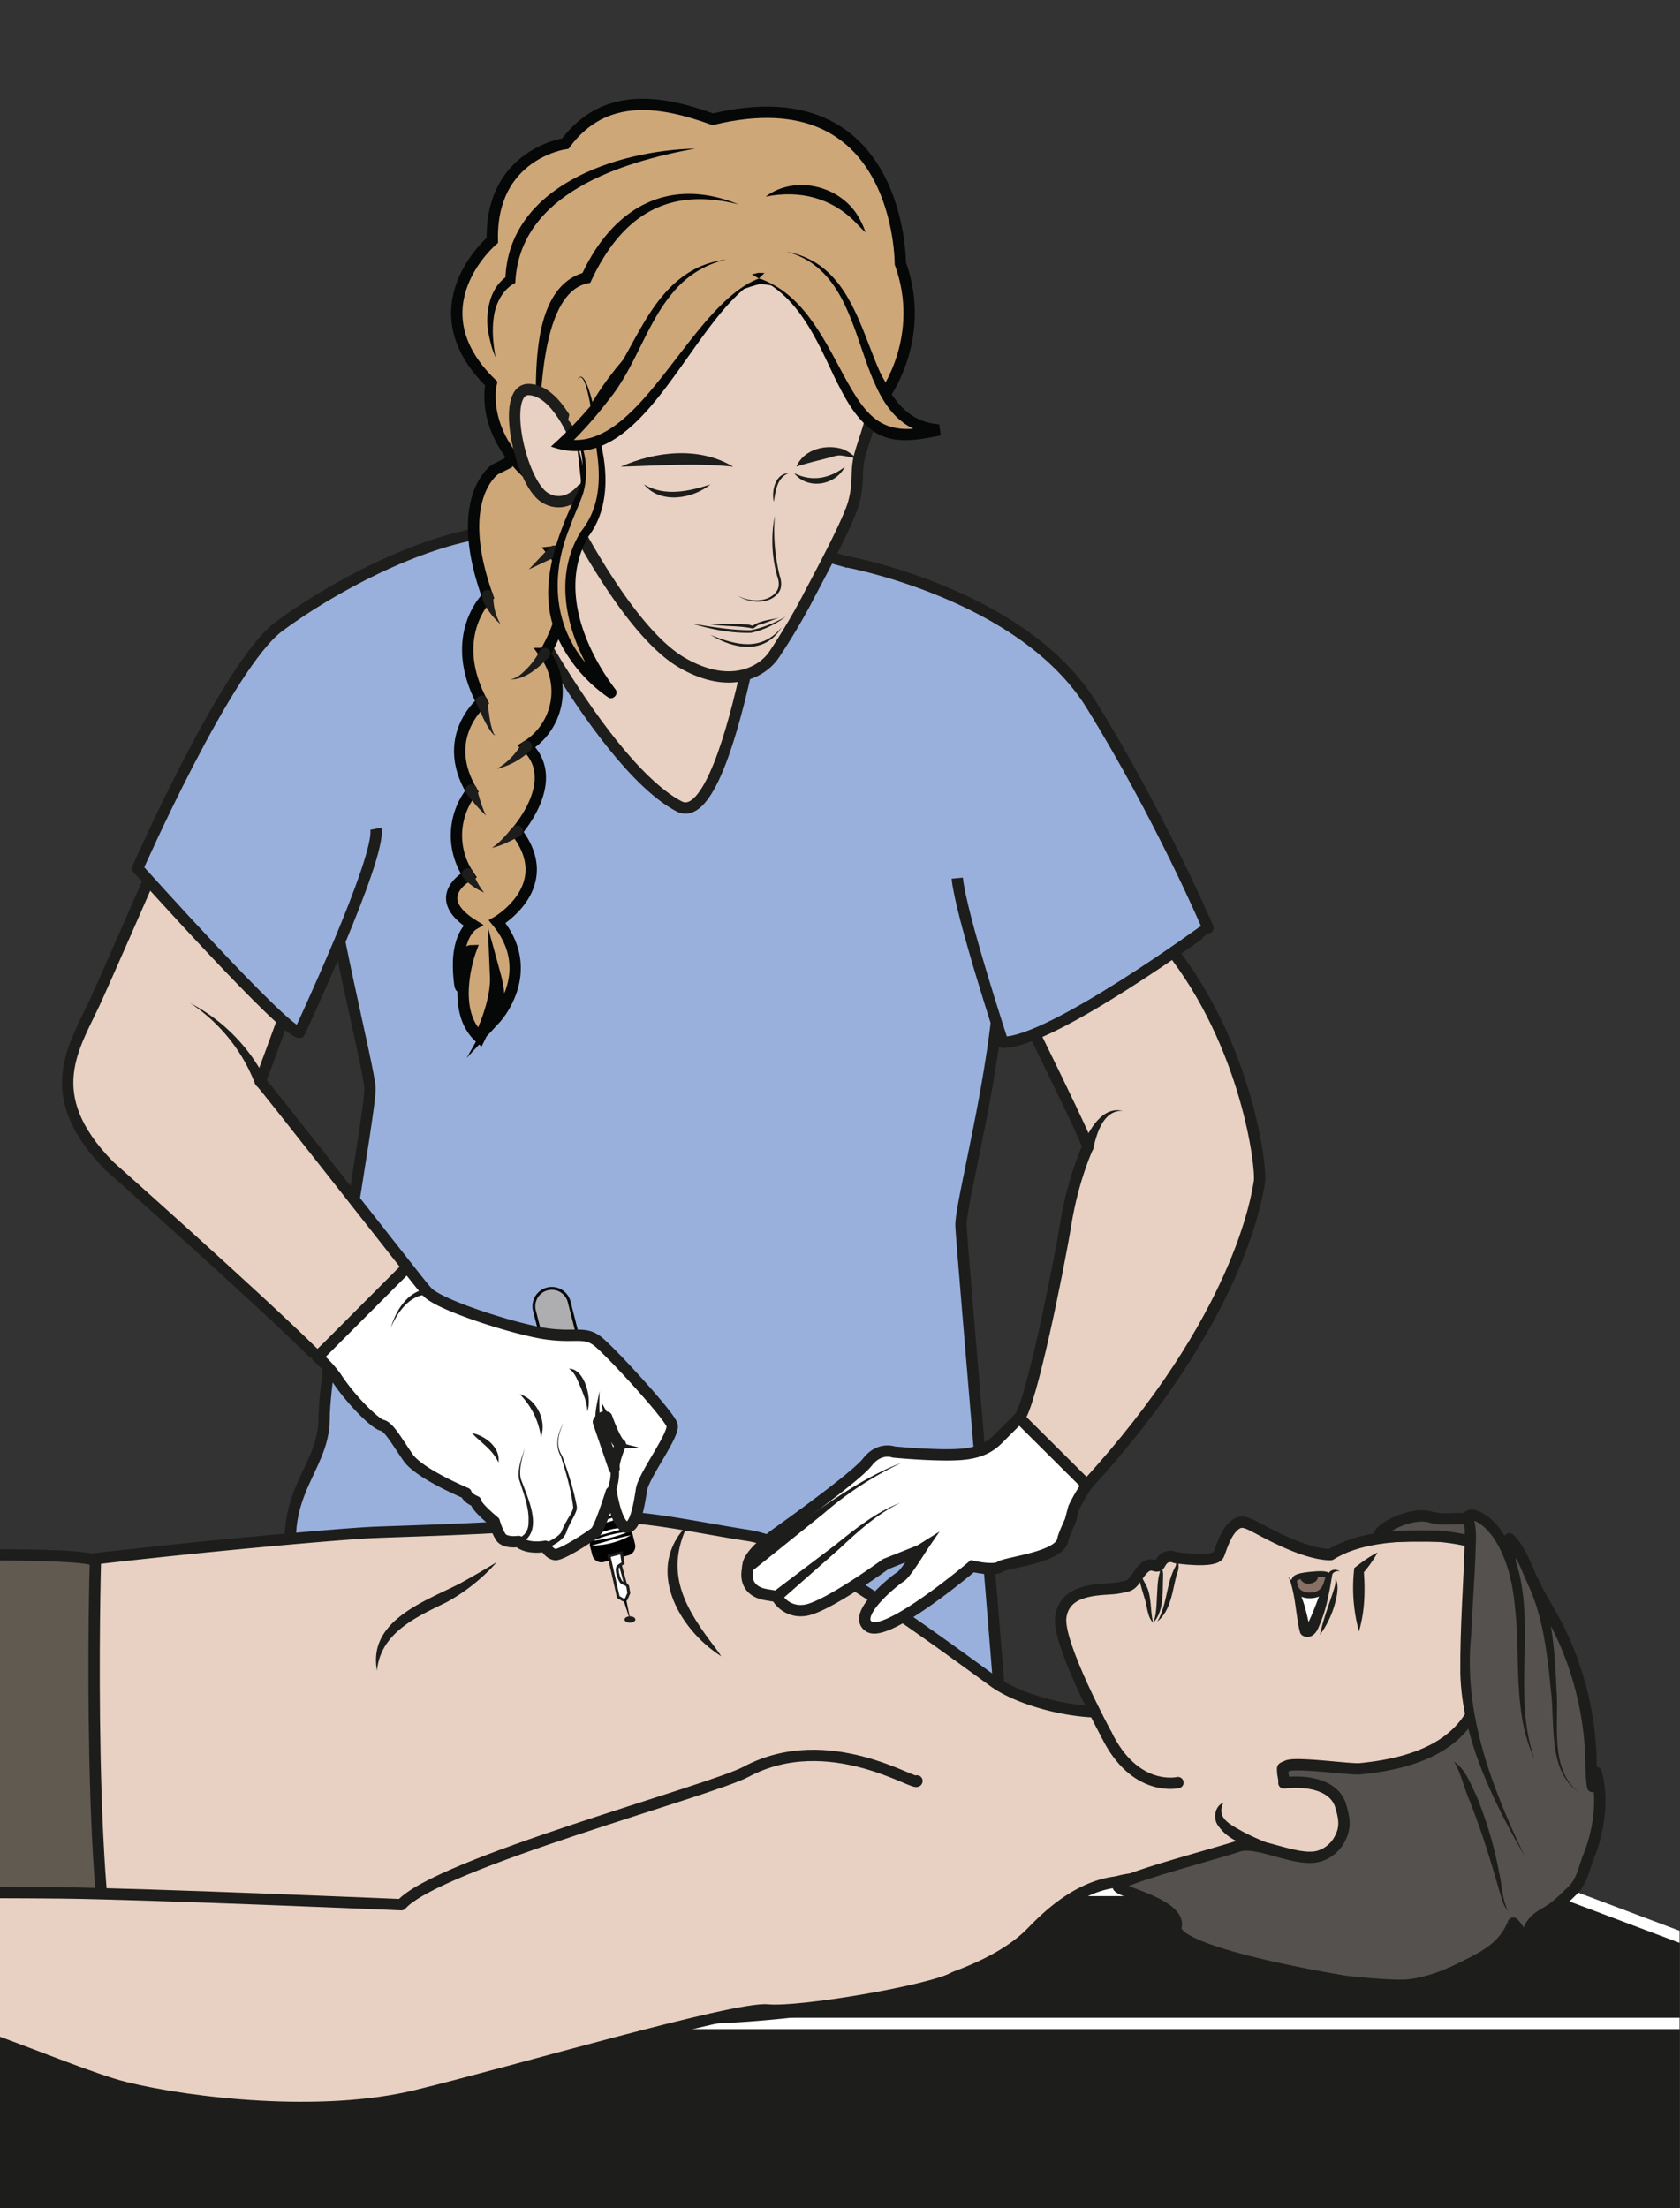
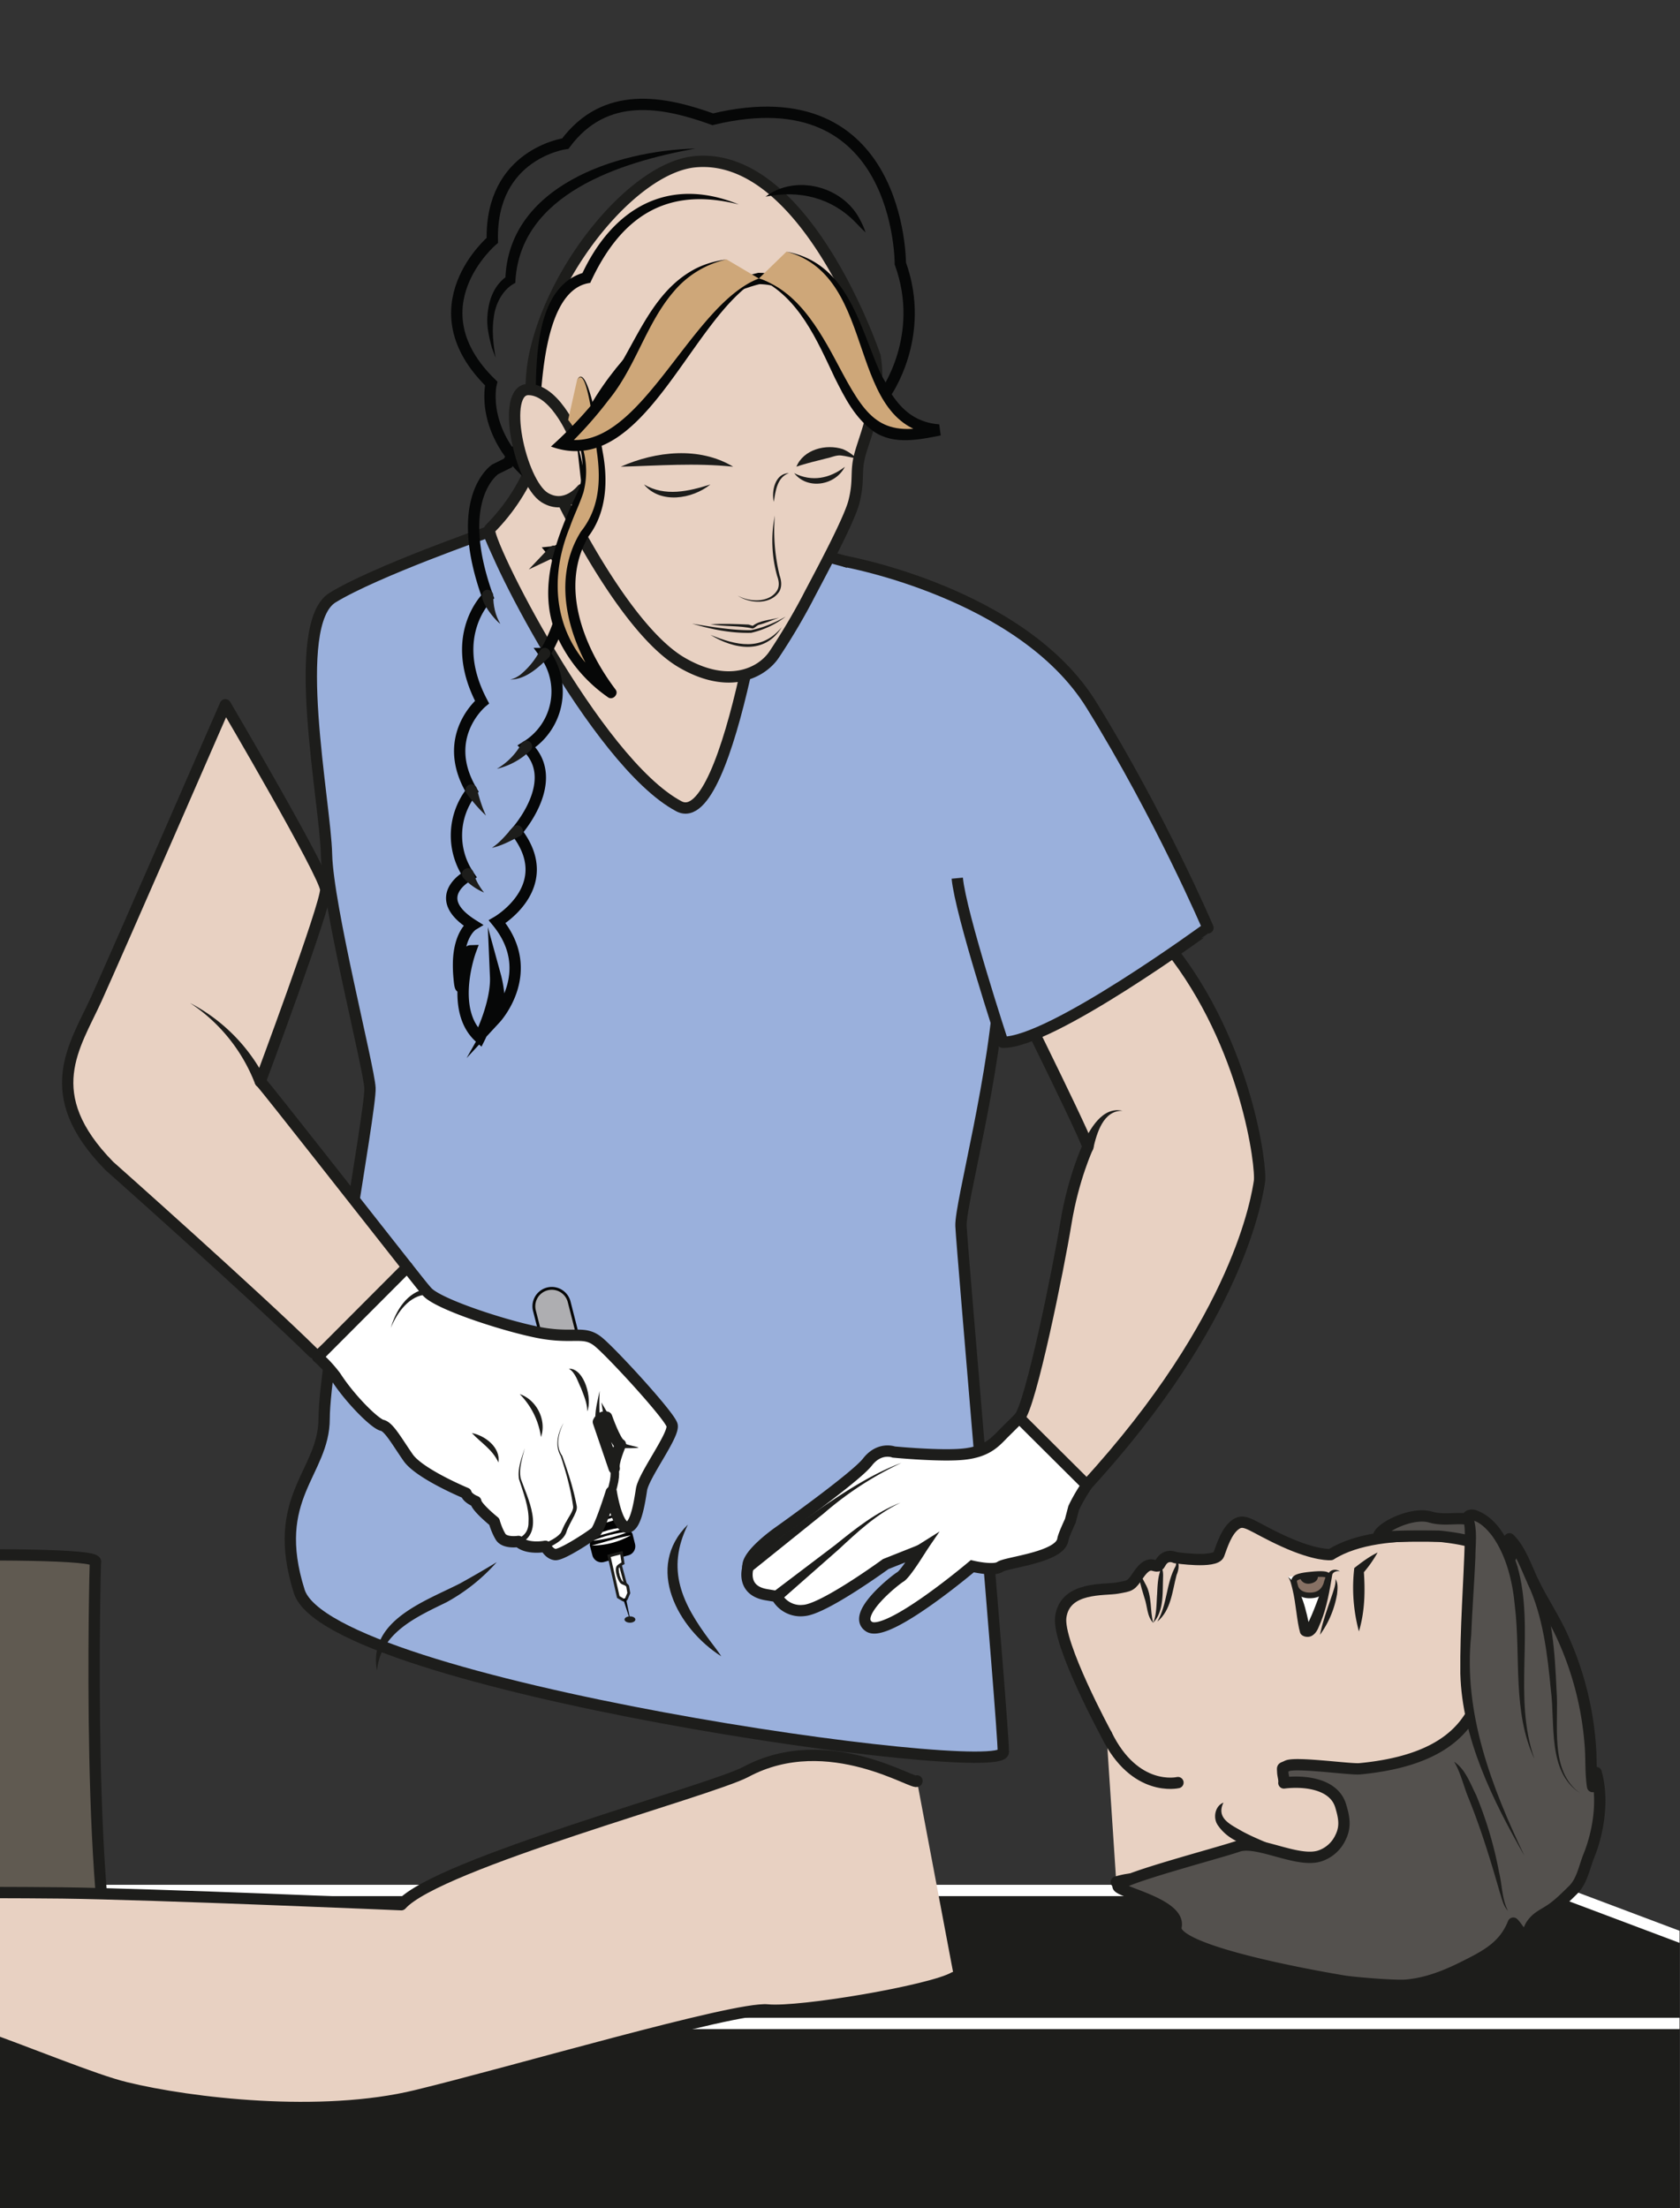
<svg xmlns="http://www.w3.org/2000/svg" xml:space="preserve" viewBox="0 0 197.87 260.08">
  <rect x="0" y="0" width="197.87" height="260.08" fill="#333333" stroke="none" />
  <defs>
    <clipPath id="a" clipPathUnits="userSpaceOnUse">
      <path d="M0 195.06h148.4V0H0Z" />
    </clipPath>
    <clipPath id="b" clipPathUnits="userSpaceOnUse">
      <path d="M0 195.06h148.4V0H0Z" />
    </clipPath>
  </defs>
  <g clip-path="url(#a)" transform="matrix(1.333 0 0 -1.333 0 260.08)">
    <path d="M0 0c2.85-16.4 2.88-16.52 2.55-25.22-.33-8.67-3.56-20.32-3.48-22.3.08-1.97 3.74-43.95 3.74-46.48 0-2.52-59.58 5.86-62.21 14.2-2.64 8.35 2.2 10.44 2.2 15.27s4.16 27.34 4.05 29.21c-.1 1.87-3.73 16.03-3.84 20.64-.1 4.62-3.3 20.36.55 22.7 3.84 2.34 13.76 5.8 13.76 5.8s3.5-10.93 14.52-9.28c11.03 1.65 11.47 7.9 11.47 7.9s6.06-.86 11.38-3.39" style="fill:#9ab0dc;fill-opacity:1;fill-rule:nonzero;stroke:#1d1d1b;stroke-width:1;stroke-linecap:butt;stroke-linejoin:round;stroke-miterlimit:10;stroke-dasharray:none;stroke-opacity:1" transform="translate(85.84 134.29)" />
    <path d="M168.73-.5h-379.56v16.82h379.56Z" style="fill:#1d1d1b;fill-opacity:1;fill-rule:nonzero;stroke:none" />
    <path d="M0 0h-380.04l42.92 11.75h305.9z" style="fill:#1d1d1b;fill-opacity:1;fill-rule:nonzero;stroke:none" transform="translate(168.73 16.31)" />
    <path d="M0 0h-380.04l42.92 11.75h305.9z" style="fill:none;stroke:#fff;stroke-width:1;stroke-linecap:butt;stroke-linejoin:miter;stroke-miterlimit:10;stroke-dasharray:none;stroke-opacity:1" transform="translate(168.73 16.31)" />
-     <path d="M0 0c-4.23.4-7.51-2.81-9.13-4.47-6.45-6.65-26.65-7.88-33.05-7.59-6.4.3-26.27 2.96-32.91 3.8a86.57 86.57 0 0 1-28.65-1.17l-7.09 34.99c7.46 2.24 39.33 5.14 43.63 5.31 4.3.17 14.76.43 18.44 1.17 3.67.75 9.38-.64 14.52-1.43 5.14-.8 13.95-7.25 21.77-12.93 2.77-2 9.06-3.36 11.96-2.32" style="fill:#e8d1c2;fill-opacity:1;fill-rule:nonzero;stroke:#1d1d1b;stroke-width:1;stroke-linecap:round;stroke-linejoin:round;stroke-miterlimit:10;stroke-dasharray:none;stroke-opacity:1" transform="translate(100.28 28.83)" />
    <path d="M0 0a16.43 16.43 0 0 0-4.45-3.55c-2.66-1.3-5.82-2.69-6.13-6.04-.83 4.43 4.25 6.13 7.34 7.71C-2.16-1.28-1.08-.66 0 0" style="fill:#1d1d1b;fill-opacity:1;fill-rule:nonzero;stroke:none" transform="translate(43.89 57.07)" />
    <path d="M0 0c-1.97-4-.5-6.99 1.97-10.29.33-.44.67-.87.98-1.35C-.9-9.2-3.85-3.78 0 0" style="fill:#1d1d1b;fill-opacity:1;fill-rule:nonzero;stroke:none" transform="translate(60.78 60.39)" />
    <path d="M0 0s-50.54-.1-65.83-3.48c-15.28-3.39-76.82-11.8-80.9-11.82l-2.65-8.96 144.7 8.96z" style="fill:#605a51;fill-opacity:1;fill-rule:nonzero;stroke:none" transform="translate(8.43 57.12)" />
    <path d="M0 0s-50.54-.1-65.83-3.48c-15.28-3.39-76.82-11.8-80.9-11.82l-2.65-8.96 144.7 8.96z" style="fill:none;stroke:#1d1d1b;stroke-width:1;stroke-linecap:butt;stroke-linejoin:round;stroke-miterlimit:10;stroke-dasharray:none;stroke-opacity:1" transform="translate(8.43 57.12)" />
    <path d="M0 0c1.8.41 4.51-.5 4.51-.5C7.22-1.58 8.3 1.88 16.37.27 24.43-1.34 42.1-3.36 42.1-3.36c-3.24 6.76-2.39 39.38-2.37 39.58.08 1.3-36.73.15-38.21-.44 0 0-45.19-7.9-65.73-13.36-20.53-5.45-53.73-5.8-53.73-5.8s1.57-12.12-1.08-16.15c0 0 19.56-3.67 27.5-3.67 7.96 0 32.61-.66 46.06 3.47C-32 4.4 0 0 0 0" style="fill:#605a51;fill-opacity:1;fill-rule:nonzero;stroke:none" transform="translate(-31.3 20.9)" />
    <path d="M0 0c1.8.41 4.51-.5 4.51-.5C7.22-1.58 8.3 1.88 16.37.27 24.43-1.34 42.1-3.36 42.1-3.36c-3.24 6.76-2.39 39.38-2.37 39.58.08 1.3-36.73.15-38.21-.44 0 0-45.19-7.9-65.73-13.36-20.53-5.45-53.73-5.8-53.73-5.8s1.57-12.12-1.08-16.15c0 0 19.56-3.67 27.5-3.67 7.96 0 32.61-.66 46.06 3.47C-32 4.4 0 0 0 0Z" style="fill:none;stroke:#1d1d1b;stroke-width:1;stroke-linecap:butt;stroke-linejoin:round;stroke-miterlimit:10;stroke-dasharray:none;stroke-opacity:1" transform="translate(-31.3 20.9)" />
    <path d="M0 0s-4.4 8.1-4.04 10.43c.4 2.7 3.86 2.32 5 2.53 1.16.21 1.18.17 1.85 1.16 1.13 1.68 1.56.31 1.92 1 .5.98 1.35.53 1.35.53s3.53-.53 3.84.28c.3.81.69 2.1 1.5 2.66.83.57 1.4-.21 4.26-1.51s4.14-1.16 4.14-1.16c4.56 2.9 13.9 1.15 13.9 1.15s4.5-4.66 4.45-16.9c-.05-12.24-13.8-15.84-20.12-15.86-6.25 0-3.97-.63-11.16 1.49-2.06.6-3 2.1-6.03 1.18" style="fill:#e8d1c2;fill-opacity:1;fill-rule:nonzero;stroke:#1d1d1b;stroke-width:1;stroke-linecap:round;stroke-linejoin:round;stroke-miterlimit:10;stroke-dasharray:none;stroke-opacity:1" transform="translate(97.77 41.82)" />
    <path d="M0 0s-3.8-.9-6.31 4.23" style="fill:#e8d1c2;fill-opacity:1;fill-rule:nonzero;stroke:#1d1d1b;stroke-width:1;stroke-linecap:round;stroke-linejoin:round;stroke-miterlimit:10;stroke-dasharray:none;stroke-opacity:1" transform="translate(104.08 37.59)" />
    <path d="M0 0c-.81-.08-5.7.62-6.42.25-.46-.23-.4-.06-.38-.55.01-.3.14-.64.1-.95 1.77.22 4.4-.04 5.01-2 .3-.99.48-1.84 0-2.8a3.07 3.07 0 0 0-1.87-1.66c-2-.61-5.49 1.46-7.2.86-1.72-.6-10.34-2.84-10.59-3.49-.2-.5 5.58-1.57 5.12-3.63-.53-2.31 14.9-4.8 14.9-4.8.92-.14 4.5-.44 5.45-.35 1.92.17 3.66.9 5.33 1.75 1.85.93 3.33 1.75 4.12 3.73.24-.2.6-.88.87-.98.4-.14.49.45.71.8.5.75 1.06.92 1.75 1.39.7.47 1.33 1.12 1.93 1.7.83.81 1 2.02 1.43 3.07.88 2.2 1.28 5.03.63 7.33-.2-.23-.31-.93-.31-1.24-.2 1.24-.1 2.55-.22 3.82a28.09 28.09 0 0 1-2.77 10.1c-.72 1.41-1.58 2.76-2.27 4.17-.57 1.2-1.14 2.9-2.09 3.8.06-.53.04-1.09.1-1.64-.78 1.03-1.56 2.12-2.63 2.9-1.37.98-2.81.2-4.43.66-1.81.54-4.91-1.18-4.6-1.84 0 0 .8.22 5.35.15 0 0 4.02-.35 4-1.27-.04-.91 1.38-5.43.72-7.76C10.7 7.86 11.7 1.12 0 0" style="fill:#54514e;fill-opacity:1;fill-rule:nonzero;stroke:none" transform="translate(120.14 38.81)" />
    <path d="M0 0c-.81-.08-5.7.62-6.42.25-.46-.23-.4-.06-.38-.55.01-.3.14-.64.1-.95 1.77.22 4.4-.04 5.01-2 .3-.99.48-1.84 0-2.8a3.07 3.07 0 0 0-1.87-1.66c-2-.61-5.49 1.46-7.2.86-1.72-.6-10.34-2.84-10.59-3.49-.2-.5 5.58-1.57 5.12-3.63-.53-2.31 14.9-4.8 14.9-4.8.92-.14 4.5-.44 5.45-.35 1.92.17 3.66.9 5.33 1.75 1.85.93 3.33 1.75 4.12 3.73.24-.2.6-.88.87-.98.4-.14.49.45.71.8.5.75 1.06.92 1.75 1.39.7.47 1.33 1.12 1.93 1.7.83.81 1 2.02 1.43 3.07.88 2.2 1.28 5.03.63 7.33-.2-.23-.31-.93-.31-1.24-.2 1.24-.1 2.55-.22 3.82a28.09 28.09 0 0 1-2.77 10.1c-.72 1.41-1.58 2.76-2.27 4.17-.57 1.2-1.14 2.9-2.09 3.8.06-.53.04-1.09.1-1.64-.78 1.03-1.56 2.12-2.63 2.9-1.37.98-2.81.2-4.43.66-1.81.54-4.91-1.18-4.6-1.84 0 0 .8.22 5.35.15 0 0 4.02-.35 4-1.27-.04-.91 1.38-5.43.72-7.76C10.7 7.86 11.7 1.12 0 0Z" style="fill:none;stroke:#1d1d1b;stroke-width:1;stroke-linecap:round;stroke-linejoin:round;stroke-miterlimit:10;stroke-dasharray:none;stroke-opacity:1" transform="translate(120.14 38.81)" />
    <path d="M0 0c-.67-1.39.64-1.94 1.63-2.52 1.1-.6 2.29-1.04 3.53-1.6a6.21 6.21 0 0 0-2.04.07c-1.37.3-2.74.79-3.6 2.03C-.95-1.38-.76-.3 0 0" style="fill:#1d1d1b;fill-opacity:1;fill-rule:nonzero;stroke:none" transform="translate(108.1 35.82)" />
    <path d="M0 0s-.77.32-.95-.53c-.19-.86-1.27-4.5-1.74-4.72-.47-.22-.45.26-.45.26s-.64 3.97-1.46 4.5" style="fill:#fff;fill-opacity:1;fill-rule:nonzero;stroke:none" transform="translate(118.39 56.26)" />
    <path d="M0 0c-.3.05-.59-.06-.67-.27-.23-1.38-.48-2.9-1.03-4.24-.19-.4-.3-.93-.8-1.2-.29-.16-.85-.1-1.01.27-.3 1.02-.36 2.55-.68 3.86-.1.38-.16.77-.4 1.1 1.25-.99 1.64-3.19 1.92-4.48-.02.06-.16.15-.22.14-.05 0-.04 0 0 .01-.04.01-.1-.07-.05 0 .6 1.1 1.1 2.7 1.6 3.89.12.26.2.62.41.85.28.3.7.23.93.07" style="fill:#1d1d1b;fill-opacity:1;fill-rule:nonzero;stroke:none" transform="translate(118.39 56.26)" />
    <path d="M0 0c.62-.14.42-1.02.24-1.41-.38-1.4-.48-3.12-1.7-4.12.9 1.54.76 3.38 1.62 4.91C.23-.4.21-.17 0 0" style="fill:#1d1d1b;fill-opacity:1;fill-rule:nonzero;stroke:none" transform="translate(103.72 57.35)" />
    <path d="M0 0c-.56.57-.51 1.5-.77 2.2-.12.4-.4 1.27-.44 1.69-.03.2 0 .46.14.6-.05-.4.21-.68.38-1.05C-.08 2.4-.3 1.1 0 0" style="fill:#1d1d1b;fill-opacity:1;fill-rule:nonzero;stroke:none" transform="translate(101.89 51.71)" />
    <path d="M0 0c.43-.25.34-.88.34-1.27C.3-2.53.4-4.09-.53-5.07c.32.7.29 1.78.35 2.53.03.61.05 1.35.24 1.94A1 1 0 0 1 0 0" style="fill:#1d1d1b;fill-opacity:1;fill-rule:nonzero;stroke:none" transform="translate(102.42 56.78)" />
    <path d="M0 0c-.89-.09-1.4.35-1.5.77-.15.58-.4.89 1.38 1.06 1.98.2 1.53-.22 1.41-.65C1.2.76.9.08 0 0" style="fill:#877164;fill-opacity:1;fill-rule:evenodd;stroke:none" transform="translate(115.95 54.14)" />
    <path d="M0 0c-.89-.09-1.4.35-1.5.77-.15.58-.4.89 1.38 1.06 1.98.2 1.53-.22 1.41-.65C1.2.76.9.08 0 0Z" style="fill:none;stroke:#1d1d1b;stroke-width:.5;stroke-linecap:round;stroke-linejoin:round;stroke-miterlimit:10;stroke-dasharray:none;stroke-opacity:1" transform="translate(115.95 54.14)" />
    <path d="M0 0s.18-.57-.6-.75c-.77-.18-1.1.55-.92.69 0 0 1.5.16 1.52.06" style="fill:#1d1d1b;fill-opacity:1;fill-rule:evenodd;stroke:none" transform="translate(116.43 55.94)" />
    <path d="M0 0c1-.65 1.44-1.93 1.96-2.96a34.35 34.35 0 0 0 2.02-6.8c.28-1.13.25-2.39.79-3.42-.42.44-.53 1.07-.72 1.62-.8 2.8-1.67 5.63-2.76 8.33C.89-2.31.55-.82 0 0" style="fill:#1d1d1b;fill-opacity:1;fill-rule:nonzero;stroke:none" transform="translate(128.47 39.44)" />
    <path d="M0 0s-5.16 9.27-5.23 15.6c-.06 6.34.8 13.1.27 14.14-.53 1.02 3.18.5 4.33-6.02.62-3.53-.12-12.5 1.51-15.15" style="fill:#54514e;fill-opacity:1;fill-rule:nonzero;stroke:none" transform="translate(134.7 31.11)" />
    <path d="M0 0c-2.79 4.9-5.51 10.33-5.67 16.11-.04 4 .29 7.99.4 11.96 0 .53 0 1.17-.13 1.5-.05.11-.12.26-.07.5.12.54.8.61 1.14.5 2.11-.73 3.1-3.04 3.71-5 1.56-5.53-.43-11.58 1.5-17-1.96 4.14-1.2 9.06-1.73 13.5-.2 2.18-.75 4.45-2 6.2-.46.6-1.14 1.31-1.84 1.4.09.01.18.22.15.28.41-1.2.2-2.38.2-3.61-.1-2.29-.28-4.55-.37-6.82C-5.43 12.65-2.91 6.1 0 0" style="fill:#1d1d1b;fill-opacity:1;fill-rule:nonzero;stroke:none" transform="translate(134.7 31.11)" />
    <path d="M0 0c-2.9 1.9-2.17 6.12-2.57 9.1-.3 3.16-.69 6.5-2.03 9.37-.28.59.61 1.03.9.44 1.27-3.14 1.48-6.47 1.63-9.79C-1.83 6.14-2.76 2.01 0 0" style="fill:#1d1d1b;fill-opacity:1;fill-rule:nonzero;stroke:none" transform="translate(139.6 36.66)" />
    <path d="M0 0c.25 1.25.73 2.5 1.13 3.7.12.4.28.8.24 1.23.25-.4.18-.9.14-1.32A8.57 8.57 0 0 0 0 0" style="fill:#1d1d1b;fill-opacity:1;fill-rule:nonzero;stroke:none" transform="translate(116.63 50.65)" />
    <path d="M0 0c.03-.59-7.8 4.72-15.11.8-3.13-1.67-27.25-8.12-30.45-11.74 0 0-21.95.94-29.98 1.04-8.03.1-19.12-.17-24.61 1.1-5.49 1.29-12.77 3.08-15.29 1.3-2.52-1.76-7.77-5.24-7.56-7.33.2-2.1.67-3.31.8-4.66.11-1.36 1.26-4.47 1.63-4.25.37.22.6-3.09 2.84-.62 2.25 2.46 3.6 4.67 8.24 4.02 4.65-.65 7.04-1.33 12.2.66 5.17 1.99 21.65-6.04 27.39-7.43 5.73-1.4 17.24-2.75 25.65-.7 8.4 2.03 28.15 7.85 31.05 7.57 2.9-.28 14.53 1.72 16.48 2.87" style="fill:#e8d1c2;fill-opacity:1;fill-rule:nonzero;stroke:#1d1d1b;stroke-width:1;stroke-linecap:round;stroke-linejoin:round;stroke-miterlimit:10;stroke-dasharray:none;stroke-opacity:1" transform="translate(81.02 37.74)" />
    <path d="M0 0a1.58 1.58 0 0 1 1.14 1.92l-3.32 13.05a1.58 1.58 0 1 1-3.07-.78l3.33-13.05A1.58 1.58 0 0 1 0 0" style="fill:#aeaeb1;fill-opacity:1;fill-rule:nonzero;stroke:none" transform="translate(52.47 65.1)" />
    <path d="M0 0a1.58 1.58 0 0 1 1.14 1.92l-3.32 13.05a1.58 1.58 0 1 1-3.07-.78l3.33-13.05A1.58 1.58 0 0 1 0 0Z" style="fill:none;stroke:#060707;stroke-width:.25;stroke-linecap:butt;stroke-linejoin:miter;stroke-miterlimit:10;stroke-dasharray:none;stroke-opacity:1" transform="translate(52.47 65.1)" />
    <path d="m0 0 2.21.62a.83.83 0 0 0 1.03-.6L3.75-2l-.06-.3.2-.25.35-1.4-.03-.22.14-.21.34-1.34-.03-.25.15-.22.23-.92a.83.83 0 0 0-.6-1L2.28-8.7a.83.83 0 0 0-1.01.6l-.23.88.03.33-.19.27-.32 1.24.05.3-.19.23-.3 1.14.07.35-.22.26L-.58-1C-.7-.57-.44-.12 0 0" style="fill:#020202;fill-opacity:1;fill-rule:nonzero;stroke:none" transform="translate(51.07 65.78)" />
    <path d="M0 0a10 10 0 0 0 3.06.86C2.08.4 1.06.12 0 0" style="fill:#fff;fill-opacity:1;fill-rule:nonzero;stroke:none" transform="translate(51.48 62.49)" />
    <path d="M0 0c1.01.44 2.08.72 3.18.84A10.75 10.75 0 0 0 0 0" style="fill:#fff;fill-opacity:1;fill-rule:nonzero;stroke:none" transform="translate(51.91 60.76)" />
    <path d="M0 0c1.02.43 2.09.7 3.2.8C2.17.38 1.1.1 0 0" style="fill:#fff;fill-opacity:1;fill-rule:nonzero;stroke:none" transform="translate(52.36 58.96)" />
    <path d="M0 0c1.04.56 2.3.95 3.45.9C2.32.62 1.11.22 0 0" style="fill:#fff;fill-opacity:1;fill-rule:nonzero;stroke:none" transform="translate(51.2 62.83)" />
    <path d="M0 0c1.14.3 2.34.7 3.45.9A7.03 7.03 0 0 0 0 0" style="fill:#fff;fill-opacity:1;fill-rule:nonzero;stroke:none" transform="translate(51.39 62.14)" />
    <path d="M0 0c1.04.56 2.3.95 3.45.9C2.32.62 1.11.22 0 0" style="fill:#fff;fill-opacity:1;fill-rule:nonzero;stroke:none" transform="translate(51.63 61.04)" />
    <path d="M0 0c1.14.3 2.34.7 3.45.9A7.03 7.03 0 0 0 0 0" style="fill:#fff;fill-opacity:1;fill-rule:nonzero;stroke:none" transform="translate(51.82 60.35)" />
    <path d="M0 0c1.04.56 2.3.95 3.45.9C2.32.62 1.11.22 0 0" style="fill:#fff;fill-opacity:1;fill-rule:nonzero;stroke:none" transform="translate(52.1 59.23)" />
    <path d="M0 0c1.14.3 2.34.7 3.45.9A7.03 7.03 0 0 0 0 0" style="fill:#fff;fill-opacity:1;fill-rule:nonzero;stroke:none" transform="translate(52.28 58.54)" />
    <path d="m0 0 .76-2.84L.2-2.9-.26-.28Z" style="fill:#fff;fill-opacity:1;fill-rule:nonzero;stroke:none" transform="translate(54.65 57.43)" />
    <path d="m0 0 .76-2.84L.2-2.9-.26-.28Z" style="fill:none;stroke:#1d1d1b;stroke-width:.25;stroke-linecap:butt;stroke-linejoin:miter;stroke-miterlimit:10;stroke-dasharray:none;stroke-opacity:1" transform="translate(54.65 57.43)" />
    <path d="m0 0 .14-.93s-.41-.2-.48-.36c-.13-.35.14-1.01.26-1.2.16-.29.44-.17.63-.47l.1-.6-.21-.5a.21.21 0 0 0-.3-.1l-.42.25-.82 3.63z" style="fill:#fff;fill-opacity:1;fill-rule:nonzero;stroke:none" transform="translate(54.91 57.9)" />
    <path d="m0 0 .14-.93s-.41-.2-.48-.36c-.13-.35.14-1.01.26-1.2.16-.29.44-.17.63-.47l.1-.6-.21-.5a.21.21 0 0 0-.3-.1l-.42.25-.82 3.63z" style="fill:none;stroke:#1d1d1b;stroke-width:.25;stroke-linecap:butt;stroke-linejoin:miter;stroke-miterlimit:10;stroke-dasharray:none;stroke-opacity:1" transform="translate(54.91 57.9)" />
    <path d="m0 0 .56-2.13" style="fill:#aeaeb1;fill-opacity:1;fill-rule:nonzero;stroke:none" transform="translate(55.18 53.85)" />
    <path d="m0 0 .44-2.16-.68 2.1z" style="fill:#060707;fill-opacity:1;fill-rule:nonzero;stroke:none" transform="translate(55.3 53.89)" />
    <path d="M0 0c-4 5.07-12.12 15.44-12.98 16.42 0 0 5.83 15.62 5.78 16.94-.05 1.32-8.87 16.33-8.87 16.33s-9.51-21.83-11.4-26c-1.9-4.18-5.1-8.37 1.14-14.74 0 0 12.92-11.48 18.03-16.51" style="fill:#e8d1c2;fill-opacity:1;fill-rule:nonzero;stroke:#1d1d1b;stroke-width:1;stroke-linecap:round;stroke-linejoin:round;stroke-miterlimit:10;stroke-dasharray:none;stroke-opacity:1" transform="translate(35.98 83.14)" />
    <path d="M0 0a11.6 11.6 0 0 0 1.6-1.74c1.3-2.02 3.5-4.18 4.11-4.3C6.31-6.18 7-7.45 8-8.89c1-1.44 5.12-3.15 5.12-3.15.12-.45.86-.73.86-.73.04-.5 1.63-1.78 1.63-1.78s.2-.75.57-1.35c.38-.59 1.57-.4 1.57-.4.79-.75 2.38-.43 2.38-.43s.3-.65.85-.73c.55-.09 3.17 1.63 3.57 1.98.4.34 1.4 3.54 1.4 3.54s.43-2.82 1.27-3.08c.84-.26 1.2 2 1.4 3.3.2 1.28 2.94 4.86 2.7 5.7-.24.86-5.27 6.34-6.5 7.35-1.22 1-2.01.32-4.77.74-2.75.43-9.37 2.53-10.38 3.7-.25.28-.44.51-1.75 2.17Z" style="fill:#fff;fill-opacity:1;fill-rule:nonzero;stroke:none" transform="translate(28.06 75.2)" />
    <path d="M0 0a11.6 11.6 0 0 0 1.6-1.74c1.3-2.02 3.5-4.18 4.11-4.3C6.31-6.18 7-7.45 8-8.89c1-1.44 5.12-3.15 5.12-3.15.12-.45.86-.73.86-.73.04-.5 1.63-1.78 1.63-1.78s.2-.75.57-1.35c.38-.59 1.57-.4 1.57-.4.79-.75 2.38-.43 2.38-.43s.3-.65.85-.73c.55-.09 3.17 1.63 3.57 1.98.4.34 1.4 3.54 1.4 3.54s.43-2.82 1.27-3.08c.84-.26 1.2 2 1.4 3.3.2 1.28 2.94 4.86 2.7 5.7-.24.86-5.27 6.34-6.5 7.35-1.22 1-2.01.32-4.77.74-2.75.43-9.37 2.53-10.38 3.7-.25.28-.44.51-1.75 2.17Z" style="fill:none;stroke:#1d1d1b;stroke-width:1;stroke-linecap:round;stroke-linejoin:round;stroke-miterlimit:10;stroke-dasharray:none;stroke-opacity:1" transform="translate(28.06 75.2)" />
    <path d="m0 0-1.4 4.1s.25.56.73.42c0 0 .78-2.22 1.22-2.41C.55 2.1-.14.52 0 0" style="fill:#fff;fill-opacity:1;fill-rule:nonzero;stroke:none" transform="translate(54.27 65.36)" />
    <path d="m0 0-1.4 4.1s.25.56.73.42c0 0 .78-2.22 1.22-2.41C.55 2.1-.14.52 0 0Z" style="fill:none;stroke:#1d1d1b;stroke-width:1;stroke-linecap:round;stroke-linejoin:round;stroke-miterlimit:10;stroke-dasharray:none;stroke-opacity:1" transform="translate(54.27 65.36)" />
    <path d="M0 0c-1.57-.06-2.65-1.59-3.21-2.95C-2.77-1.43-1.76.25-.04.5.3.56.36 0 0 0" style="fill:#1d1d1b;fill-opacity:1;fill-rule:nonzero;stroke:none" transform="translate(37.74 80.72)" />
    <path d="M0 0c.66.26.98.75.96 1.53.06 1.23-.47 2.54-.84 3.72C-.04 6.2.36 7.13.63 8 .42 7.13.08 6.2.27 5.3.85 3.64 2.47.55.13-.47-.22-.62-.37-.07 0 0" style="fill:#1d1d1b;fill-opacity:1;fill-rule:nonzero;stroke:none" transform="translate(45.74 59.15)" />
    <path d="M0 0c.53.26 1.12.52 1.48.97.16.35.3.71.5 1.02.16.34.63.94.58 1.3-.2 1.5-.62 3-1.09 4.44-.54.94-.27 2.04.24 2.94-.43-.9-.74-2-.12-2.9.53-1.46 1-2.91 1.29-4.45.05-.33-.12-.59-.21-.82-.2-.39-.52-.97-.67-1.36C1.78.3.88-.07.2-.46A.25.25 0 1 0 0 0" style="fill:#1d1d1b;fill-opacity:1;fill-rule:nonzero;stroke:none" transform="translate(48.08 58.7)" />
    <path d="M0 0c-.12.98.17 1.88.35 2.82C.32 2.13.31 1.44.35.76.39.54.42.3.49.16.62-.19.08-.37 0 0" style="fill:#1d1d1b;fill-opacity:1;fill-rule:nonzero;stroke:none" transform="translate(52.63 69.38)" />
    <path d="M0 0c.61-.41 2.5-.5.75-.54C.47-.51-.46-.66-.4-.12-.34.04-.13.1 0 0" style="fill:#1d1d1b;fill-opacity:1;fill-rule:nonzero;stroke:none" transform="translate(54.93 67.68)" />
    <path d="M0 0s.24-.59-.26-2.09" style="fill:none;stroke:#1d1d1b;stroke-width:.75;stroke-linecap:round;stroke-linejoin:round;stroke-miterlimit:10;stroke-dasharray:none;stroke-opacity:1" transform="translate(54.27 65.36)" />
    <path d="M0 0c1.4.01 2.07-2.71 1.62-3.77 0 .72-.3 1.38-.55 2.04C.76-1.1.6-.4 0 0" style="fill:#1d1d1b;fill-opacity:1;fill-rule:nonzero;stroke:none" transform="translate(50.27 74.17)" />
    <path d="M0 0c1.49-.5 2.4-2.3 1.88-3.8A6.74 6.74 0 0 1 0 0" style="fill:#1d1d1b;fill-opacity:1;fill-rule:nonzero;stroke:none" transform="translate(45.92 71.92)" />
    <path d="M0 0c1.17-.23 2.55-1.27 2.35-2.6C1.81-1.44.85-.9 0 0" style="fill:#1d1d1b;fill-opacity:1;fill-rule:nonzero;stroke:none" transform="translate(41.69 68.48)" />
    <path d="m0 0-.22 1.38.7-1.21C.65-.18.07-.4 0 0" style="fill:#1d1d1b;fill-opacity:1;fill-rule:nonzero;stroke:none" transform="translate(53.36 69.8)" />
    <path d="M0 0a15 15 0 0 1-5.74 7.12A15.48 15.48 0 0 0 .92.4C1.22-.23.25-.65 0 0" style="fill:#1d1d1b;fill-opacity:1;fill-rule:nonzero;stroke:none" transform="translate(22.53 99.36)" />
-     <path d="M0 0c-6.33-.86-13.91-4.96-18.5-8.35C-23.08-11.74-31-29.73-31-29.73s12.94-14.44 14.3-14.5c0 0 7.25 15.5 6.75 18" style="fill:#9ab0dc;fill-opacity:1;fill-rule:nonzero;stroke:#1d1d1b;stroke-width:1;stroke-linecap:butt;stroke-linejoin:round;stroke-miterlimit:10;stroke-dasharray:none;stroke-opacity:1" transform="translate(43.16 148.11)" />
    <path d="M0 0s2.27-10.5-5-17.8c-.59-.6 9.35-20.6 16.72-24.5 4.54-2.4 8.26 24.37 8.12 25.52 0 0-3.14 3.3 1.65 10.13" style="fill:#e8d1c2;fill-opacity:1;fill-rule:nonzero;stroke:#1d1d1b;stroke-width:1;stroke-linecap:round;stroke-linejoin:round;stroke-miterlimit:10;stroke-dasharray:none;stroke-opacity:1" transform="translate(48.27 166.16)" />
    <path d="M0 0c1.01 1.05 3.48 13.22 4.13 17.22.65 3.99 1.95 6.76 1.95 6.76-.7 1.98-7.93 16.45-7.93 16.45l15.18 1.09c6.8-8.57 8.1-19.4 7.9-20.63-.2-1.22-1.73-12.06-15.26-26.82" style="fill:#e8d1c2;fill-opacity:1;fill-rule:nonzero;stroke:#1d1d1b;stroke-width:1;stroke-linecap:round;stroke-linejoin:round;stroke-miterlimit:10;stroke-dasharray:none;stroke-opacity:1" transform="translate(90.05 69.81)" />
    <path d="M0 0c-.45-.68-.85-1.36-1.16-2.02l-.3-1.14c-.37-.8-.62-1.4-.66-1.66-.26-1.58-4.98-2-5.54-2.4-.56-.4-2.46.05-2.46.05s-7.53-6.38-9.12-5.34c-1.6 1.03 2.3 4.13 2.77 4.4.46.28 1.72 2.33 1.72 2.33l-3.02-1.2s-5.44-3.97-7.23-4.1a2.39 2.39 0 0 0-2.4 1.24l-.9.15c-2.33.38-1.63 2.45-1.63 2.45-.18 1.09 2.69 3.09 2.69 3.09s6.77 4.8 7.85 6.18c1.07 1.38 2.33.89 2.33.89s4.23-.41 6.24-.18c2.01.23 2.7 1.04 3.47 1.83l1.38 1.37z" style="fill:#fff;fill-opacity:1;fill-rule:nonzero;stroke:none" transform="translate(96.03 63.88)" />
    <path d="M0 0c-.45-.68-.85-1.36-1.16-2.02l-.3-1.14c-.37-.8-.62-1.4-.66-1.66-.26-1.58-4.98-2-5.54-2.4-.56-.4-2.46.05-2.46.05s-7.53-6.38-9.12-5.34c-1.6 1.03 2.3 4.13 2.77 4.4.46.28 1.72 2.33 1.72 2.33l-3.02-1.2s-5.44-3.97-7.23-4.1a2.39 2.39 0 0 0-2.4 1.24l-.9.15c-2.33.38-1.63 2.45-1.63 2.45-.18 1.09 2.69 3.09 2.69 3.09s6.77 4.8 7.85 6.18c1.07 1.38 2.33.89 2.33.89s4.23-.41 6.24-.18c2.01.23 2.7 1.04 3.47 1.83l1.38 1.37z" style="fill:none;stroke:#1d1d1b;stroke-width:1;stroke-linecap:butt;stroke-linejoin:miter;stroke-miterlimit:10;stroke-dasharray:none;stroke-opacity:1" transform="translate(96.03 63.88)" />
    <path d="M0 0c1.2 3.77 3.06 3.16 3.06 3.16" style="fill:#e8d1c2;fill-opacity:1;fill-rule:nonzero;stroke:none" transform="translate(96.13 93.79)" />
    <path d="M0 0c.62 1.36 1.75 3.43 3.53 3.01C1.83 3.06 1.26 1.04.95-.3.8-1.02-.29-.68 0 0" style="fill:#1d1d1b;fill-opacity:1;fill-rule:nonzero;stroke:none" transform="translate(95.65 93.94)" />
    <path d="m0 0 5.49 4.16c1.79 1.44 3.6 2.9 5.77 3.74C9.14 6.88 7.5 5.35 5.8 3.77L.63-.78C.12-1.22-.54-.4 0 0" style="fill:#1d1d1b;fill-opacity:1;fill-rule:nonzero;stroke:none" transform="translate(68.31 54.43)" />
    <path d="m0 0 2.1 1.32L.7-.72C.2-1.37-.68-.46 0 0" style="fill:#1d1d1b;fill-opacity:1;fill-rule:nonzero;stroke:none" transform="translate(80.92 58.46)" />
    <path d="M0 0c4.02 2.7 9.3 7.14 13.86 8.8A29.64 29.64 0 0 1 7 4.34L.61-.8C.07-1.2-.56-.4 0 0" style="fill:#1d1d1b;fill-opacity:1;fill-rule:nonzero;stroke:none" transform="translate(65.79 57.04)" />
    <path d="M0 0s15.67-2.79 21.8-12.69c6.12-9.9 10.3-19.7 10.3-19.7S18.16-42.6 13.97-42.5c0 0-3.72 11.33-4.02 14.5" style="fill:#9ab0dc;fill-opacity:1;fill-rule:nonzero;stroke:#1d1d1b;stroke-width:1;stroke-linecap:butt;stroke-linejoin:round;stroke-miterlimit:10;stroke-dasharray:none;stroke-opacity:1" transform="translate(74.63 145.51)" />
    <path d="M0 0c0-.15-.21-.28-.48-.28-.26 0-.48.13-.48.28 0 .15.22.28.48.28C-.2.28 0 .15 0 0" style="fill:#1d1d1b;fill-opacity:1;fill-rule:nonzero;stroke:none" transform="translate(56.14 52)" />
    <path d="M0 0a10.9 10.9 0 0 0-1.35-1.9l.13.3c.13-1.8.1-3.6-.43-5.37a14.8 14.8 0 0 0-.41 5.6c.64.5 1.3 1 2.06 1.37" style="fill:#1d1d1b;fill-opacity:1;fill-rule:nonzero;stroke:none" transform="translate(121.72 57.92)" />
  </g>
  <g clip-path="url(#b)" transform="matrix(1.333 0 0 -1.333 0 260.08)">
    <path d="M0 0s5.57-11.75 10.78-14.74c4.13-2.39 7.01-.89 8.1.7a56.23 56.23 0 0 1 2.96 4.97c.43.87 3.68 6.78 4.12 8.59.5 2.01.07 2.62.58 4.34.5 1.72 1.86 4.89 1.28 8.47 0 0-6.06 18.1-15.89 17.21-5.34-.48-12.5-9.17-14.17-17C-3.65 5.97 0 0 0 0" style="fill:#e8d1c2;fill-opacity:1;fill-rule:nonzero;stroke:none" transform="translate(49.5 151.28)" />
    <path d="M0 0s5.57-11.75 10.78-14.74c4.13-2.39 7.01-.89 8.1.7a56.23 56.23 0 0 1 2.96 4.97c.43.87 3.68 6.78 4.12 8.59.5 2.01.07 2.62.58 4.34.5 1.72 1.86 4.89 1.28 8.47 0 0-6.06 18.1-15.89 17.21-5.34-.48-12.5-9.17-14.17-17C-3.65 5.97 0 0 0 0Z" style="fill:none;stroke:#1d1d1b;stroke-width:1;stroke-linecap:round;stroke-linejoin:round;stroke-miterlimit:10;stroke-dasharray:none;stroke-opacity:1" transform="translate(49.5 151.28)" />
    <path d="M0 0c1.7-.28 3.52-.59 5.19-.58 1.07.21 2.1.65 3.08 1.2A7.9 7.9 0 0 0 5.22-.81C3.44-.86 1.69-.5 0 0" style="fill:#1d1d1b;fill-opacity:1;fill-rule:nonzero;stroke:none" transform="translate(61.15 140)" />
    <path d="M0 0c2.3-.93 4.5-1.49 6.3.67C4.81-1.76 2.1-1.29 0 0" style="fill:#1d1d1b;fill-opacity:1;fill-rule:nonzero;stroke:none" transform="translate(62.77 139.01)" />
    <path d="M0 0c1.12.06 2.25.02 3.38-.03l.41-.13-.1-.02c.64.53 1.58.54 2.37.76C5.49.38 4.9.1 4.32-.04c-.23-.05-.38-.31-.6-.34C2.63-.11 1.24-.23 0 0" style="fill:#1d1d1b;fill-opacity:1;fill-rule:nonzero;stroke:none" transform="translate(62.77 139.95)" />
    <path d="M0 0c-3.44.35-6.48.09-9.93 0C-6.83 1.37-3 1.8 0 0" style="fill:#1d1d1b;fill-opacity:1;fill-rule:nonzero;stroke:none" transform="translate(64.78 153.87)" />
    <path d="M0 0c.62 1.52 2.6 2.04 4.1 1.55.48-.2.89-.5 1.25-.84-.48.1-.96.23-1.4.28-.44.05-.85-.17-1.27-.25C1.84.52.84.3 0 0" style="fill:#1d1d1b;fill-opacity:1;fill-rule:nonzero;stroke:none" transform="translate(70.37 153.87)" />
    <path d="M0 0c-1.05-.38-1.17-1.57-1.33-2.54C-1.55-1.57-1.21-.02 0 0" style="fill:#1d1d1b;fill-opacity:1;fill-rule:nonzero;stroke:none" transform="translate(69.7 153.3)" />
    <path d="M0 0c1.86-1.1 3.95-.61 5.87 0C4.26-1.3 1.45-1.75 0 0" style="fill:#1d1d1b;fill-opacity:1;fill-rule:nonzero;stroke:none" transform="translate(56.9 152.3)" />
    <path d="M0 0c1.57-.8 3.15-.47 4.48.56C3.63-1.1 1.18-1.5 0 0" style="fill:#1d1d1b;fill-opacity:1;fill-rule:nonzero;stroke:none" transform="translate(70.17 153.3)" />
-     <path d="M0 0s4.5 7.54 6.05.03c1.54-7.51-2.07-7.88-2.07-7.88 2.81-3.38-.72-8.98-.72-8.98a5.7 5.7 0 0 0-1.6-8.2c3.18-3.02-.9-7.55-.9-7.55 3.72-4.82-1.7-7.95-1.7-7.95 3.65-4.44-.14-8.54-.14-8.54.68 1.2 0 3.68 0 3.68.1-2.36-1.4-5.37-1.4-5.37-2.74 2.45-.82 7.66-.82 7.66-.62-.02-.77-5.51-1.03-2.06-.03.43-.03.82-.02 1.18.11 2.49 1.25 3.17 1.25 3.17-3.96 2.49-.36 4.38-.36 4.38A6.29 6.29 0 0 0-3.18-29c-2.86 4.8.9 7.88.9 7.88-3.11 5.9.5 9.31.5 9.31-3.15 8.77.67 11.26.67 11.26z" style="fill:#cea779;fill-opacity:1;fill-rule:nonzero;stroke:none" transform="translate(44.87 154.19)" />
    <path d="M0 0s4.5 7.54 6.05.03c1.54-7.51-2.07-7.88-2.07-7.88 2.81-3.38-.72-8.98-.72-8.98a5.7 5.7 0 0 0-1.6-8.2c3.18-3.02-.9-7.55-.9-7.55 3.72-4.82-1.7-7.95-1.7-7.95 3.65-4.44-.14-8.54-.14-8.54.68 1.2 0 3.68 0 3.68.1-2.36-1.4-5.37-1.4-5.37-2.74 2.45-.82 7.66-.82 7.66-.62-.02-.77-5.51-1.03-2.06-.03.43-.03.82-.02 1.18.11 2.49 1.25 3.17 1.25 3.17-3.96 2.49-.36 4.38-.36 4.38A6.29 6.29 0 0 0-3.18-29c-2.86 4.8.9 7.88.9 7.88-3.11 5.9.5 9.31.5 9.31-3.15 8.77.67 11.26.67 11.26z" style="fill:none;stroke:#060707;stroke-width:1;stroke-linecap:butt;stroke-linejoin:miter;stroke-miterlimit:10;stroke-dasharray:none;stroke-opacity:1" transform="translate(44.87 154.19)" />
    <path d="m0 0-2.42-1.14L-.58.8C-.03 1.37.71.36 0 0" style="fill:#1d1d1b;fill-opacity:1;fill-rule:nonzero;stroke:none" transform="translate(49.14 145.93)" />
    <path d="M0 0c0-.83.16-1.72.63-2.5C.13-2.17-1.71.04-.69.48-.36.61.01.35 0 0" style="fill:#1d1d1b;fill-opacity:1;fill-rule:nonzero;stroke:none" transform="translate(43.58 142.48)" />
    <path d="M0 0c-.93-.92-2.07-2-3.46-2 .33.06.61.22.87.4A6.82 6.82 0 0 1-.8.6.5.5 0 1 0 0 0" style="fill:#1d1d1b;fill-opacity:1;fill-rule:nonzero;stroke:none" transform="translate(48.53 137.06)" />
-     <path d="M0 0c.11-.93.18-1.9.49-2.78.05-.1.1-.3.23-.26-.14-.08-.25.1-.34.2-.58.78-.94 1.7-1.35 2.59C-1.26.45-.1.76 0 0" style="fill:#1d1d1b;fill-opacity:1;fill-rule:nonzero;stroke:none" transform="translate(43.07 133.21)" />
    <path d="M0 0a6.38 6.38 0 0 0-3-1.66A5.9 5.9 0 0 1-.78.64.5.5 0 1 0 0 0" style="fill:#1d1d1b;fill-opacity:1;fill-rule:nonzero;stroke:none" transform="translate(46.9 128.83)" />
    <path d="M0 0c.2-.8.44-1.6.8-2.37A13.8 13.8 0 0 0-.9-.43.51.51 0 1 0 0 0" style="fill:#1d1d1b;fill-opacity:1;fill-rule:nonzero;stroke:none" transform="translate(42.14 125.41)" />
    <path d="M0 0c-.8-.4-1.6-.85-2.47-1.03C-1.75-.56-1.2.13-.63.77c.18.22.5.25.72.07A.51.51 0 0 0 0 0" style="fill:#1d1d1b;fill-opacity:1;fill-rule:nonzero;stroke:none" transform="translate(45.93 121.22)" />
    <path d="M0 0c.15-.6.5-1.22.93-1.76A5.3 5.3 0 0 0-.87-.5C-1.45.18-.27.83 0 0" style="fill:#1d1d1b;fill-opacity:1;fill-rule:nonzero;stroke:none" transform="translate(41.84 118)" />
-     <path d="M0 0c6.22 0 11.16-10.2 11.16-10.2s3.68 5.05 1.34 11.53c0 0 .07 16.74-16.57 12.74-4.36 1.57-9.5 2.6-13.03-2.15 0 0-6.63-.9-6.45-8.55 0 0-7-5.92-.1-12.65 0 0-1.2-4.73 4.4-8.92l1.05 1.57s1.34 1.05 3.71 5.1C-8.85-1.9 0 0 0 0" style="fill:#cea779;fill-opacity:1;fill-rule:nonzero;stroke:none" transform="translate(67.05 170.5)" />
    <path d="M0 0c6.22 0 11.16-10.2 11.16-10.2s3.68 5.05 1.34 11.53c0 0 .07 16.74-16.57 12.74-4.36 1.57-9.5 2.6-13.03-2.15 0 0-6.63-.9-6.45-8.55 0 0-7-5.92-.1-12.65 0 0-1.2-4.73 4.4-8.92l1.05 1.57s1.34 1.05 3.71 5.1C-8.85-1.9 0 0 0 0Z" style="fill:none;stroke:#060707;stroke-width:1;stroke-linecap:butt;stroke-linejoin:miter;stroke-miterlimit:10;stroke-dasharray:none;stroke-opacity:1" transform="translate(67.05 170.5)" />
    <path d="M0 0c-6.54-1.19-15.57-3.98-15.9-11.87-1.06-.52-1.73-1.77-1.89-2.95-.2-1.2-.06-2.46.15-3.67l-.33.89c-.24.9-.48 1.9-.39 2.85.1 1.36.57 2.73 1.82 3.54l-.24-.38C-16.56-3.32-6.96-.17 0 0" style="fill:#060707;fill-opacity:1;fill-rule:nonzero;stroke:none" transform="translate(61.43 181.98)" />
    <path d="M0 0c-6.44 1.65-10.48-1.14-13.13-6.93-3.46-.44-4.08-6.61-4.33-9.44-.13-1.26-.12-2.54-.2-3.82a40.23 40.23 0 0 0-.28 3.84c.05 3.5.26 9.38 4.47 10.39l-.43-.28C-11.2-.38-6.3 2.58 0 0" style="fill:#060707;fill-opacity:1;fill-rule:nonzero;stroke:none" transform="translate(65.28 177.04)" />
    <path d="M0 0s-1.7 4.58-4.24 4.62c-2.53.04-.76-8.2 1.42-9.55 1.86-1.13 3.29.71 3.29.71" style="fill:#e8d1c2;fill-opacity:1;fill-rule:nonzero;stroke:#1d1d1b;stroke-width:1;stroke-linecap:round;stroke-linejoin:round;stroke-miterlimit:10;stroke-dasharray:none;stroke-opacity:1" transform="translate(50.95 156.07)" />
    <path d="M0 0s2.53-3.25.88-6.98c-1.65-3.73-5.26-11.17 2.9-17.12 0 0-4.16 5.16-3.53 10.36C.87-8.53 3.79-9.9 2.8-2.85 1.53 6.18.77 3.45.77 3.45" style="fill:#cea779;fill-opacity:1;fill-rule:nonzero;stroke:none" transform="translate(50.2 158)" />
    <path d="M0 0a7.3 7.3 0 0 0 1.35-6.4C.99-7.5.5-8.45.14-9.5c-2.2-5.4-1.04-10.88 3.94-14.2l-.67-.7c-3.07 4-5.18 9.89-2.28 14.54C2.75-7.84 2.9-5.38 2.55-2.89c-.1.62-.84 8.3-1.78 6.34.92 2.14 2.17-5.68 2.28-6.27.48-2.52.36-5.32-1.24-7.45-2.6-4.4-.45-9.8 2.37-13.54.34-.42-.26-1.02-.68-.68a13.23 13.23 0 0 0-4.4 5.2C-2.94-14.94-.96-10.17.9-6.24 1.66-4.22 1.2-1.86 0 0" style="fill:#060707;fill-opacity:1;fill-rule:nonzero;stroke:none" transform="translate(50.2 158)" />
    <path d="M0 0c2.65 2 6.76.94 8.3-1.94.22-.4.4-.8.54-1.22-.34.3-.62.62-.92.92C5.82-.1 3 .61 0 0" style="fill:#060707;fill-opacity:1;fill-rule:nonzero;stroke:none" transform="translate(67.64 177.73)" />
    <path d="M0 0s-2.32-.9-6.05-6c-4.03-5.48-7.28-9.76-11.36-8.63 0 0 3.52 3.2 5.57 6.85C-9.8-4.13-8.12.79-2.86 1.69" style="fill:#cea779;fill-opacity:1;fill-rule:nonzero;stroke:none" transform="translate(67.05 170.5)" />
    <path d="M0 0c-6.05-3.41-10.13-17.84-18.37-14.85A36.52 36.52 0 0 1-14-10.2C-11.06-6.65-9.93-1.38-5.57.88c.86.43 1.78.68 2.7.8A8.5 8.5 0 0 1-7.5-1.13c-2.46-2.84-3.37-6.68-5.77-9.6a35.5 35.5 0 0 0-3.8-4.25l-.2.83C-10.58-15.69-6.18-2.37 0 0" style="fill:#060707;fill-opacity:1;fill-rule:nonzero;stroke:none" transform="translate(67.05 170.5)" />
    <path d="M0 0s3.23-.6 6.49-7.43c3.25-6.84 4.92-6.85 9.48-5.95 0 0-3.3-.24-5.2 3.95C8.84-5.23 8.1.93 2.44 2.37" style="fill:#cea779;fill-opacity:1;fill-rule:nonzero;stroke:none" transform="translate(67.05 170.5)" />
    <path d="M0 0c3.74-1.2 5.7-5.2 7.42-8.42 2.21-4.09 3.57-5.7 8.46-4.48l.13-.97c-8.6.59-5.2 14-13.56 16.24 8.62-1.61 6.08-14.7 13.49-15.26l.13-.98c-1.9-.37-4.13-.86-5.9.34-1.68 1.18-2.58 3-3.46 4.75C5.13-5.44 3.52-1.63 0 0" style="fill:#060707;fill-opacity:1;fill-rule:nonzero;stroke:none" transform="translate(67.05 170.5)" />
    <path d="M0 0a16.8 16.8 0 0 1 .42-5.28c.15-.42.23-.94 0-1.39-.75-1.24-2.65-1.12-3.7-.4 1.05-.6 2.85-.66 3.51.5.19.37.13.81-.02 1.22A11.5 11.5 0 0 0 0 0" style="fill:#1d1d1b;fill-opacity:1;fill-rule:nonzero;stroke:none" transform="translate(68.46 149.55)" />
  </g>
</svg>